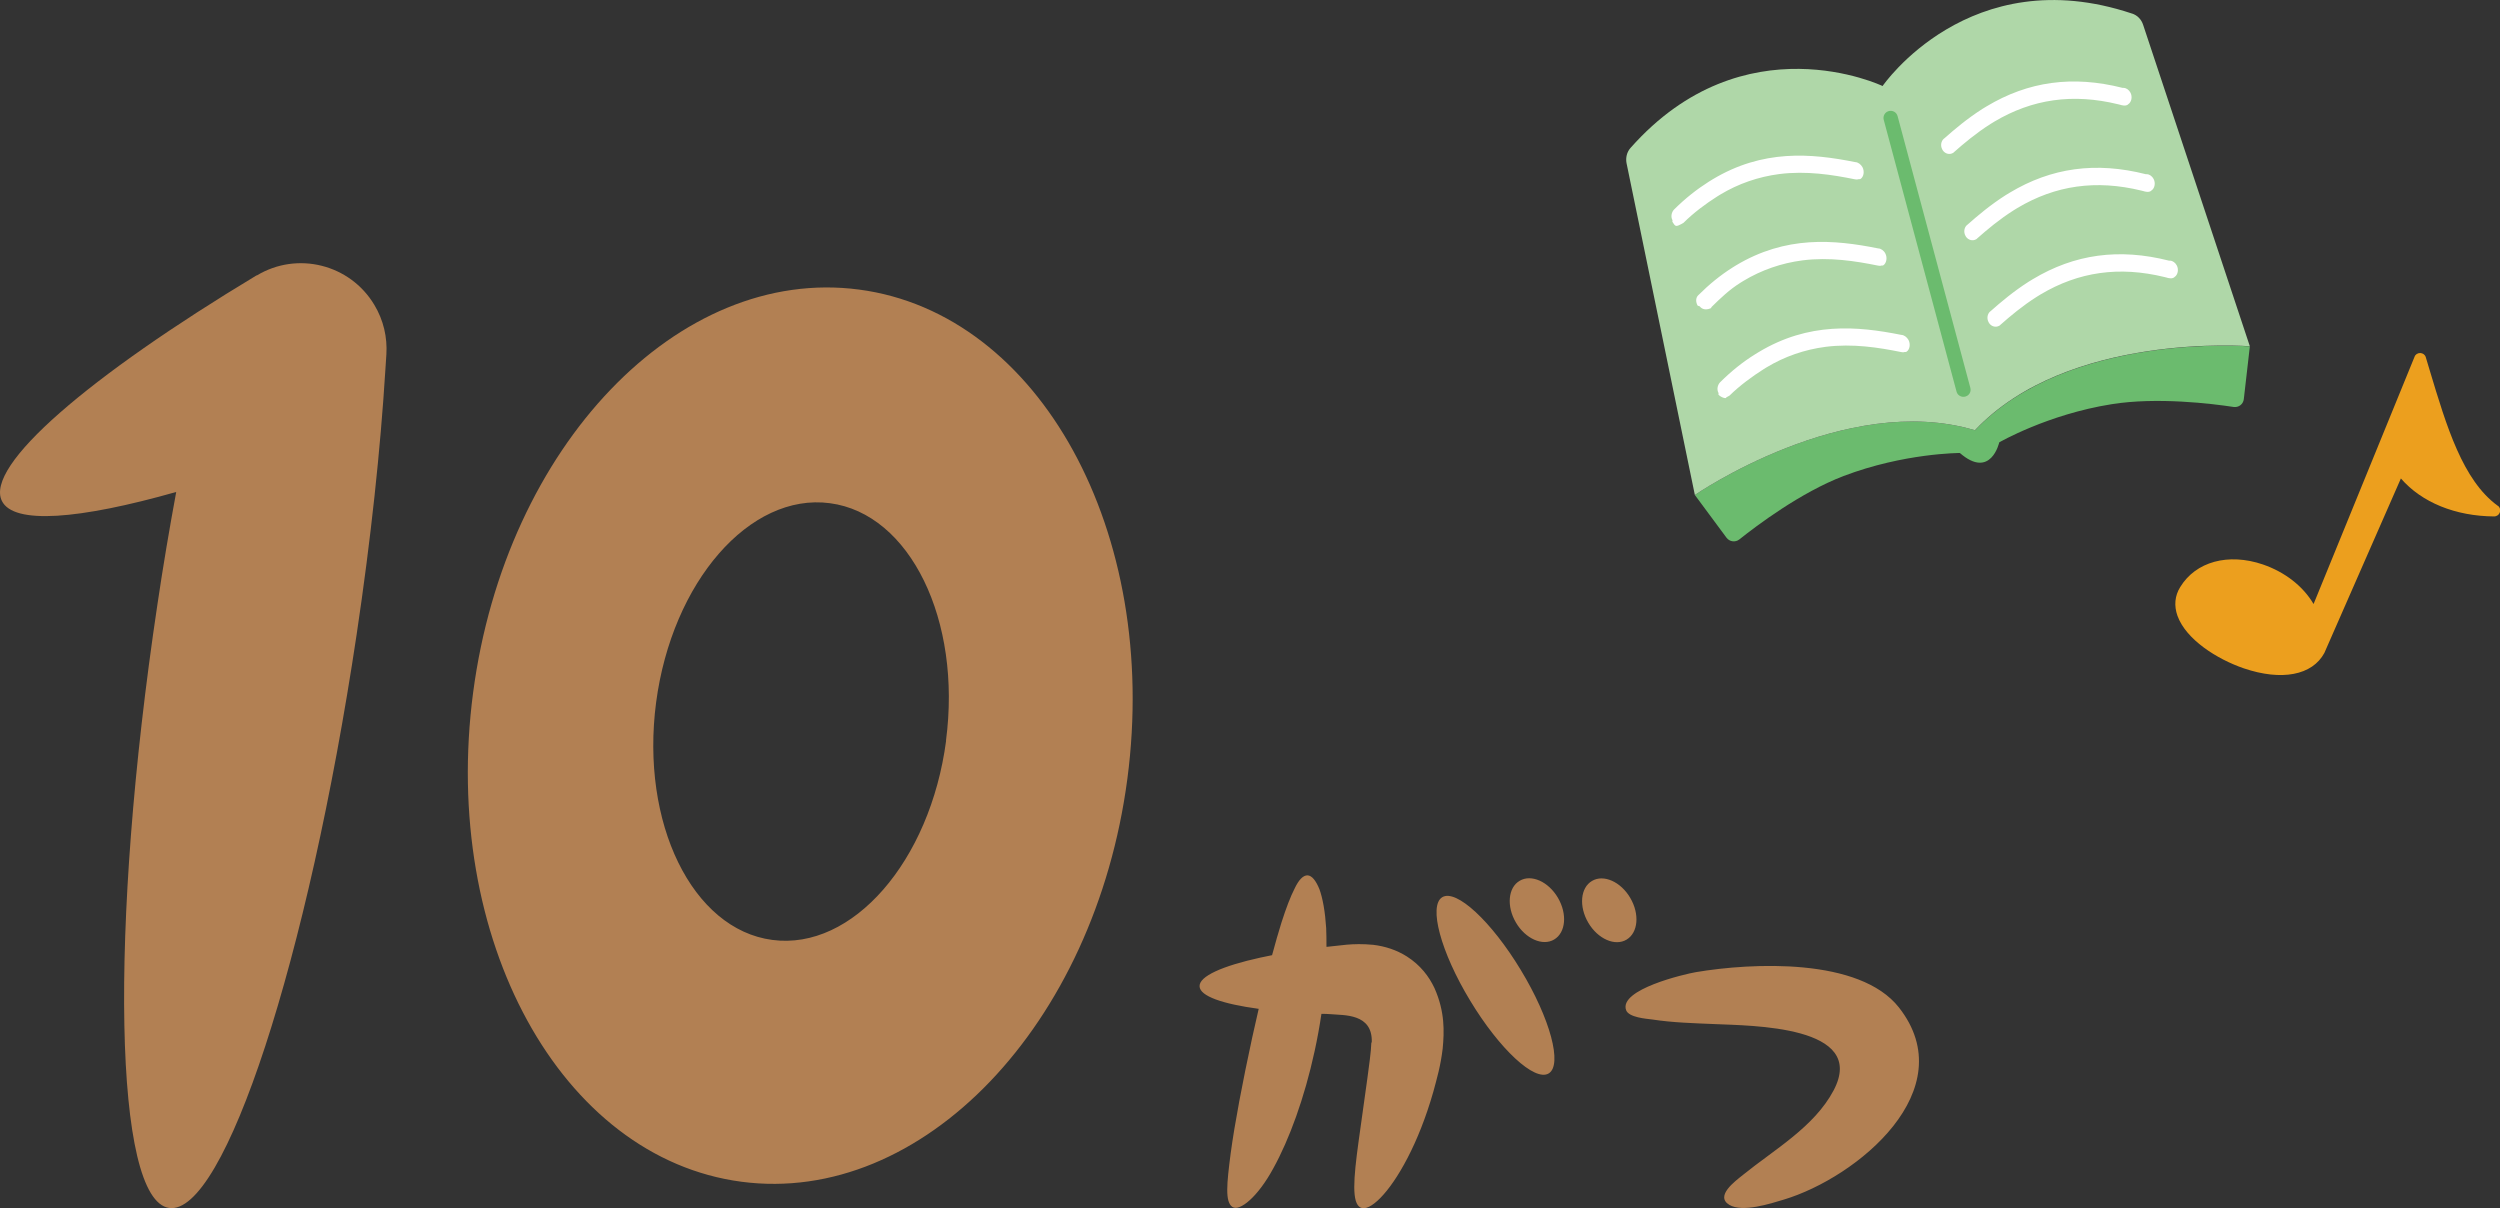
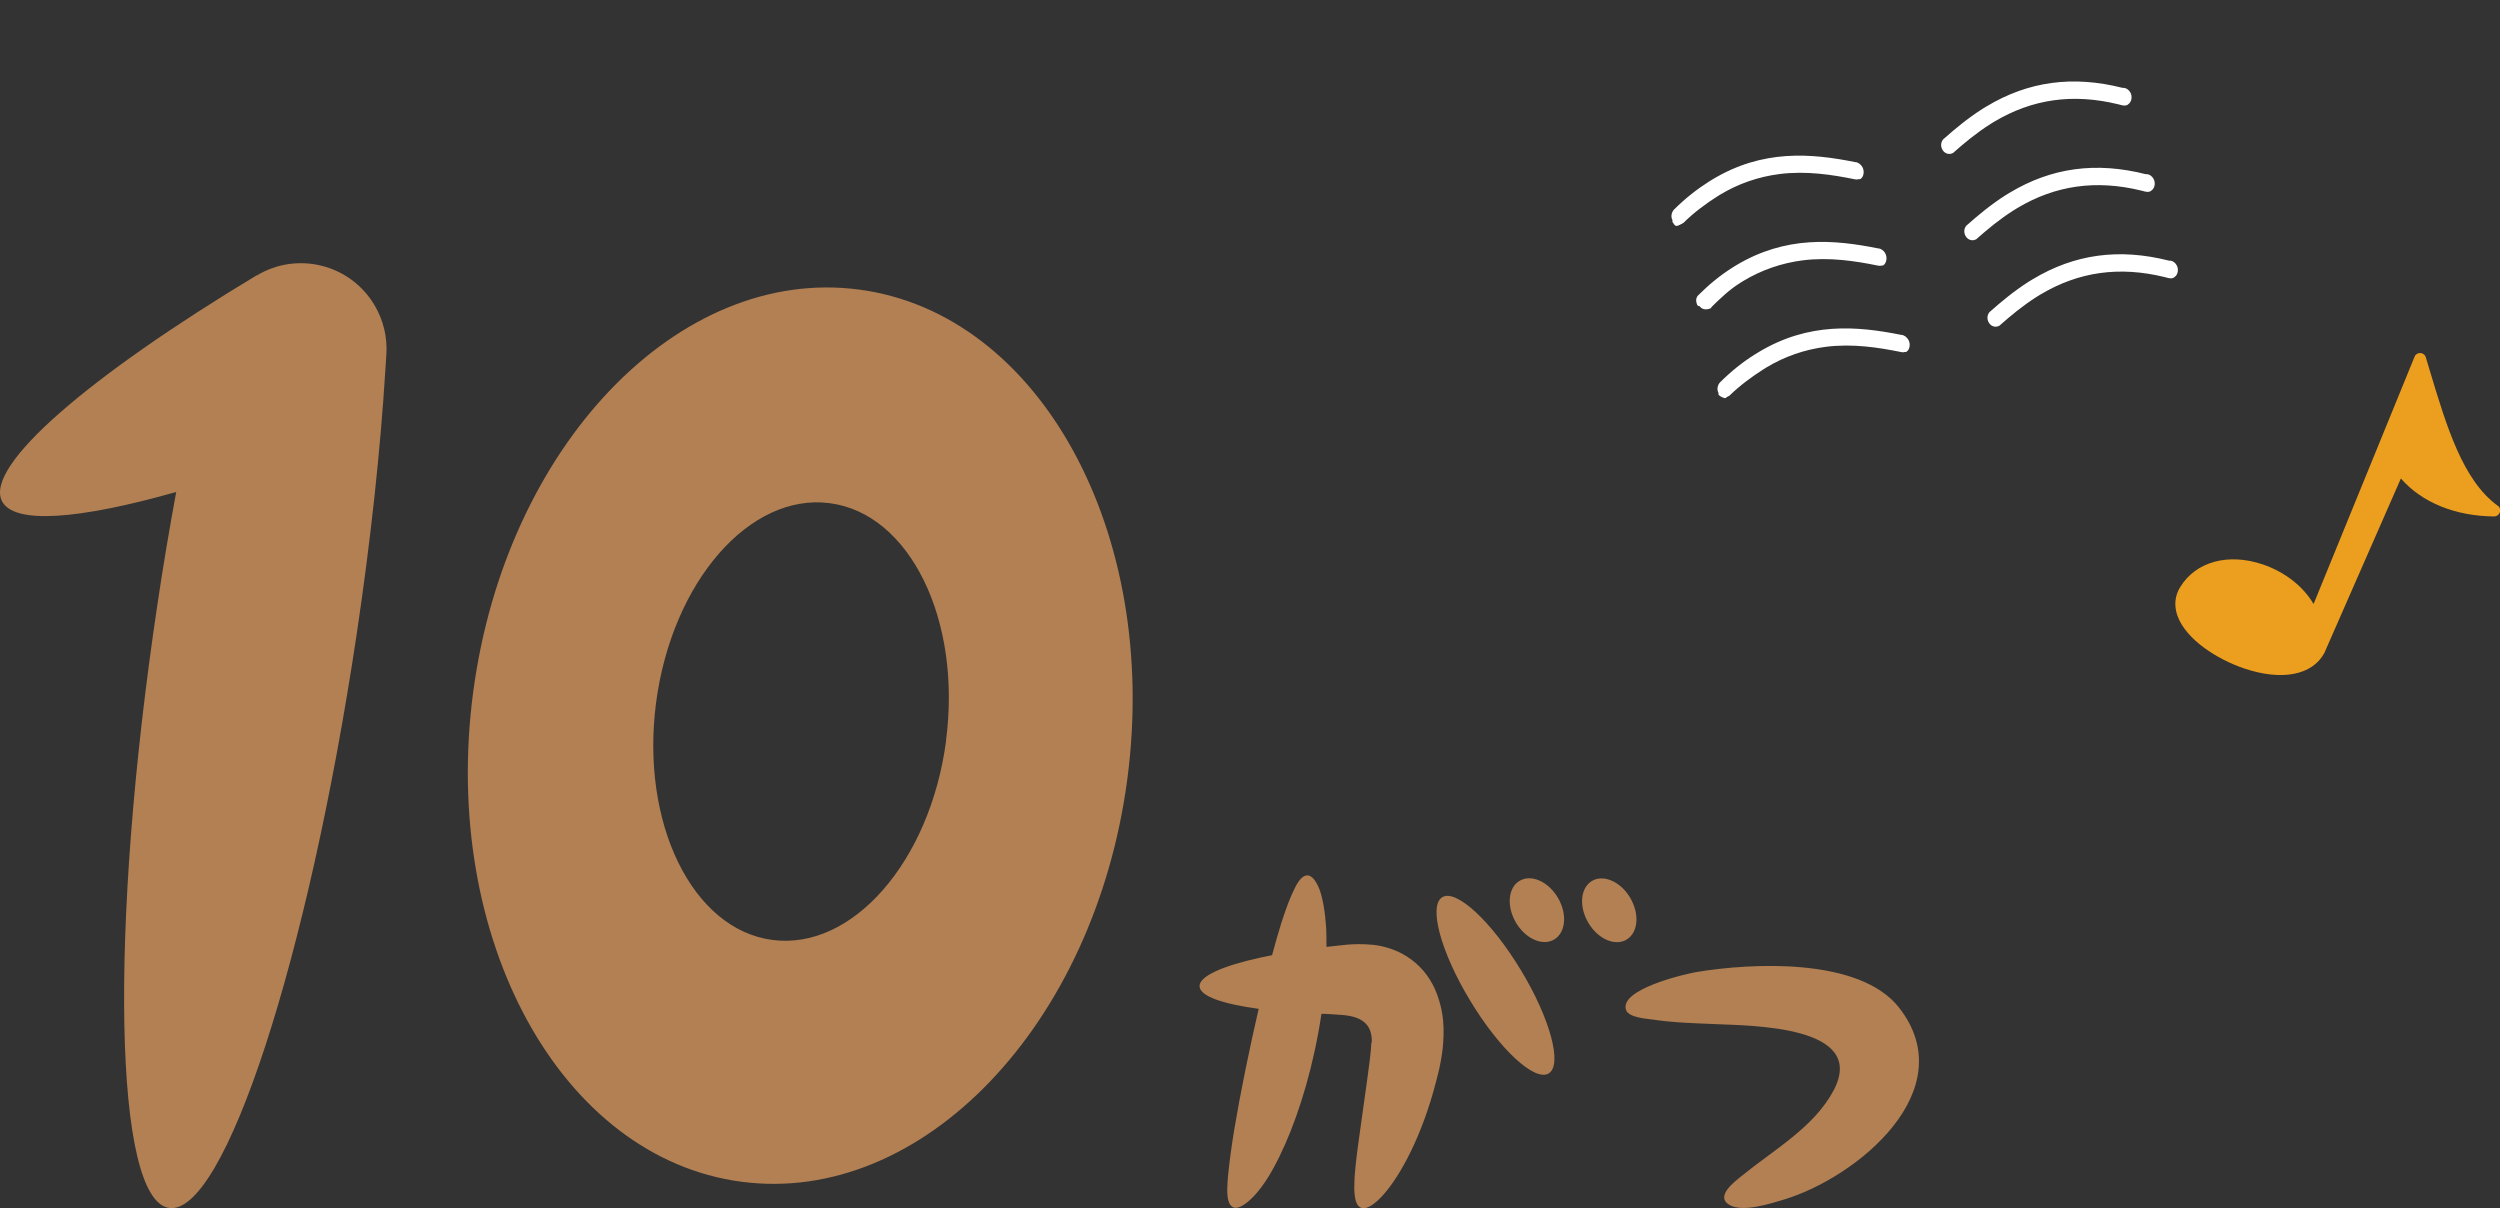
<svg xmlns="http://www.w3.org/2000/svg" viewBox="0 0 1737.9 839.9">
  <rect x="0" y="0" width="1737.9" height="839.9" fill="#333333" stroke="none" />
  <defs>
    <style>.cls-1{fill:#fff}.cls-2{fill:#6bbb6e}.cls-5{fill:#b28053}</style>
  </defs>
  <g id="_レイヤー_1" data-name="レイヤー_1">
    <path class="cls-5" d="M953.3 724.8c-.2 6.7-1.7 16.5-2.7 24.4-2.3 16.6-4.4 31.5-6.2 44.5-3.5 25.6-4.9 42.8 1.5 45.8 6.2 2.9 19.6-9.5 32.6-34.6 6.5-12.5 12.8-28.1 17.9-46 2.5-9.3 5-17.6 6.5-30 1.1-11.8 1.6-25.6-5.7-42-3.8-8.1-9.8-16-19.2-22-7.1-4.5-15.1-7.1-23.4-8.1-14.9-1.4-23.5.7-32.2 1.4h-.3c0-4.5 0-9-.2-13.1-.7-11.1-2.4-20.8-4.7-27-2.5-6.1-5.3-9.5-8.3-9.6-3.1 0-6.1 3.2-8.9 9.1-3 5.9-5.9 13.5-9.2 23.8-2.1 6.7-4.3 14.4-6.5 22.6-2.8.6-5.6 1.1-8.2 1.7-26.4 5.8-42.6 13-42.2 20 .3 6.8 16 12.2 41.1 15.6-1.5 6.5-3 13.1-4.5 19.9-6.8 31.4-12.2 59.9-15 80.7-2.7 21-4 33.6 1.2 37.1 5 3.4 17.7-6.9 28.5-26.9 11-19.9 21.6-48.7 28.7-81.5 1.9-8.8 3.5-17.5 4.7-25.8 2.1 0 4.1 0 6.3.2 9 .9 29.4-.8 28.7 19.6ZM1056.4 612.3c-8.1 4.7-9.2 17.8-2.6 29 6.6 11.3 18.6 16.6 26.6 11.8 8.1-4.8 9.2-17.8 2.6-29-6.6-11.3-18.6-16.6-26.6-11.8ZM1130.7 653.2c8.1-4.8 9.2-17.8 2.6-29-6.6-11.3-18.6-16.6-26.6-11.8-8.1 4.7-9.2 17.8-2.6 29 6.6 11.3 18.6 16.6 26.6 11.8ZM1002.6 623.7c-9.7 5.9-1.1 38.1 19.4 71.9 20.4 33.8 44.9 56.5 54.6 50.6 9.7-5.9 1.1-38.1-19.4-71.9-20.4-33.8-44.9-56.5-54.6-50.6ZM1178.9 675.8c-7.6 1.3-53.7 12-48.5 26.4 1.8 5.1 14.1 6 18.1 6.5 14.3 2.2 29 2.6 43.4 3.2 25 1.2 106.8.8 82.7 46.2-13.5 25.4-41.2 41-62.9 58.6-5.6 4.5-19.7 14.8-9.5 20.9 9.2 5.4 28.6-.9 37.9-3.7 51-15.4 124.9-76.2 80-133.5-27.3-34.8-102.1-31.2-141.2-24.6Zm46.6 36c.7 1.6.1 0 0 0 0 0 .5 0 0 0ZM597.2 201.3c-125.6-16.6-245.7 108.8-268.3 280.1-22.6 171.3 60.9 323.5 186.5 340.1C641 838.1 761.1 712.7 783.7 541.4c22.6-171.3-60.9-323.5-186.5-340.1Zm60.5 313.6c-11.1 83.9-65.1 145.9-120.8 138.5-55.7-7.3-91.8-81.3-80.8-165.1 11.1-83.9 65.1-145.9 120.8-138.5 55.7 7.3 91.8 81.3 80.7 165.1ZM178.4 191.4C61.8 261.6-10.7 323.7 1.3 348.2c8.1 16.6 53.5 13 121.2-6.2-4.7 25.4-9.1 51.4-13.1 78.4-33.8 225.9-30.1 413.6 8.1 419.3 38.3 5.7 96.6-172.7 130.4-398.5 9.9-66.2 16.6-129.1 20-184.2l.7-10.7c.7-11.7-1.9-23.6-8.4-34.4-16.9-28.2-53.5-37.4-81.7-20.4Z" />
    <path d="M1736.2 351.5c-24.2-17.7-35.4-54.9-47.2-94.2l-2.7-9c-.5-1.7-2-2.8-3.8-2.9-1.8 0-3.4.9-4 2.6l-70.2 171.9c-7.2-12.3-19.8-22.2-35.2-27.5-24.1-8.2-46.7-2-57.5 15.7-3.8 6.1-4.4 13-1.9 20 5.9 16.4 27.4 30.1 46.1 36.5 26.2 8.9 47.6 4.9 56-10.7l53.2-121.3c14.5 16.7 37.9 26.2 64.8 26.4 1.8 0 3.4-1.1 4-2.9.6-1.7 0-3.6-1.5-4.6Z" style="fill:#ec9f1e" />
-     <path class="cls-2" d="M1372.9 299.1c-90.3-27.1-194.7 45-194.7 45l22 29.7c2.1 2.8 6.1 3.4 8.9 1.2 11.8-9.4 42.6-32.7 72.5-44.1 42.1-16 80.8-16 80.8-16 21.6 18.7 27.4-7.4 27.4-7.4s33.5-19.4 78-26.5c31.6-5.1 69.9-.4 84.9 1.9 3.5.5 6.7-1.9 7.1-5.4l4.2-36.7s-126.4-10.2-191.1 58.4Z" />
-     <path d="M1482 9.4c-112.9-37.7-173.3 50.4-173.3 50.4s-96.3-46.1-175.2 43c-2.6 2.9-3.5 6.9-2.8 10.6l47.5 230.7s104.4-72.1 194.7-45c64.6-68.6 191.1-58.4 191.1-58.4l-74.2-223.5c-1.2-3.7-4-6.6-7.7-7.8Z" style="fill:#afd7a8" />
    <path class="cls-1" d="M1309 184.5c-.3.2-.8 0-1.1.1-.8.3-1.8.2-2.6 0-15.3-3.1-33.4-6-52.3-3.6-14.6 1.9-28.5 6.7-41.1 14.3-.6.4-2.1 1.3-2.1 1.3-7.6 4.8-13.3 10.2-20.4 17.2-.3.3.8 0 .8 0-3.8 2.1-6.9 1.4-8.6-.8-.2-.3-1.3-.3-1.5-.6-1.3-2.4-1.4-5.2.3-7 7.8-7.8 15.6-14.1 23.8-19.3l2.4-1.5c34.9-21 68.2-18.1 99.1-11.9 1.8 0 3.9 1.5 4.9 3.5 1.5 2.8.9 6.8-1.5 8.3h-.1ZM1495.2 132.8c-1.1.7-2.5.7-3.7.4h-.3l-.6-.2h-.2c0-.1-.2-.1-.2-.1l-1.6-.4c-31.5-7.7-59.7-3.7-86.2 12.1-.9.5-1.7 1.1-2.6 1.6-9.8 6.2-18.4 13.4-25.4 19.6l-.3.3c-.1 0-.3.2-.3.2-2.4 1.4-5.4.7-7.1-1.7-.2-.3-.3-.5-.4-.7-1.4-2.5-.9-5.7 1-7.4l.4-.3c7.1-6.3 16-13.8 26.5-20.5.9-.6 1.9-1.2 2.8-1.7 29.1-17.5 60-21.7 94.7-12.9h.8c1.8.1 3.6 1.4 4.6 3.3 1.5 2.8.8 6.6-1.6 8.1ZM1325.1 244.6c-.3.2-.8 0-1.1.1-.8.3-1.8.2-2.6 0-15.3-3.1-33.4-6-52.3-3.6-14.6 1.9-28.5 6.7-41.1 14.3-.6.4-2.1 1.3-2.1 1.3-7.6 4.8-16.5 11.3-23.6 18.3-.3.3-2.3 1.2-2.3 1.2.6 1.3-3.7.2-5.4-1.9-.2-.3.3-.9 0-1.2-1.3-2.4-.6-5.5 1.1-7.3 7.8-7.8 16-14.3 24.2-19.4.8-.5 1.8-1.1 2.6-1.6 34.9-21 68.3-18.2 99.2-12 1.8 0 3.9 1.5 5 3.5 1.5 2.8 1 6.8-1.5 8.3ZM1511.3 192.9c-1.1.7-2.5.7-3.7.4h-.3l-.6-.2h-.2c0-.1-.2-.1-.2-.1l-1.6-.4c-31.5-7.7-59.7-3.7-86.2 12.1-.9.5-1.7 1.1-2.6 1.6-9.8 6.2-18.4 13.4-25.4 19.6l-.3.3c-.1 0-.3.2-.3.2-2.4 1.4-5.4.7-7.1-1.7-.2-.3-.3-.5-.4-.7-1.4-2.5-.9-5.7 1-7.4l.4-.3c7.1-6.3 16-13.8 26.5-20.5.9-.6 1.9-1.2 2.8-1.7 29.1-17.5 60-21.7 94.7-12.9h.8c1.8.1 3.6 1.4 4.6 3.3 1.5 2.8.8 6.6-1.6 8.1ZM1292.9 124.5c-.3.2-.8 0-1.1.1-.8.3-1.8.2-2.6 0-15.3-3.1-33.4-6-52.3-3.6-14.6 1.9-28.5 6.7-41.1 14.3-.6.4-2.1 1.3-2.1 1.3-7.6 4.8-16.4 11.3-23.4 18.3-.3.3-2.2 1.2-2.2 1.2-3.8 2.1-3.9.3-5.5-1.9-.2-.3.2-.8 0-1.2-1.3-2.4-.6-5.5 1.1-7.3 7.8-7.8 16-14.2 24.2-19.4.8-.5 1.8-1.1 2.6-1.6 34.9-21 68.3-18.2 99.2-12 1.8 0 3.9 1.5 5 3.5 1.5 2.8 1 6.8-1.5 8.3ZM1479.1 72.8c-1.1.7-2.5.7-3.7.4h-.3l-.6-.2h-.2c0-.1-.2-.1-.2-.1l-1.6-.4c-31.5-7.7-59.7-3.7-86.2 12.1-.9.5-1.7 1.1-2.6 1.6-9.8 6.2-18.4 13.4-25.4 19.6l-.3.3c-.1 0-.3.2-.3.2-2.4 1.4-5.4.7-7.1-1.7-.2-.3-.3-.5-.4-.7-1.4-2.5-.9-5.7 1-7.4l.4-.3c7.1-6.3 16-13.8 26.5-20.5.9-.6 1.9-1.2 2.8-1.7 29.1-17.5 60-21.7 94.7-12.9h.8c1.8.1 3.6 1.4 4.6 3.3 1.5 2.8.8 6.6-1.6 8.1Z" />
-     <path class="cls-2" d="M1319.1 80.7c-.3-1.3-1.2-2.4-2.3-3-1.2-.7-2.5-.8-3.8-.5-.4.1-.8.3-1.2.5-1.9 1.1-2.9 3.4-2.3 5.6l50.6 188.9c.3 1.3 1.2 2.4 2.3 3 1.2.7 2.5.8 3.8.5.4-.1.8-.3 1.2-.5 2-1.1 2.9-3.4 2.3-5.6l-50.6-189Z" />
  </g>
</svg>